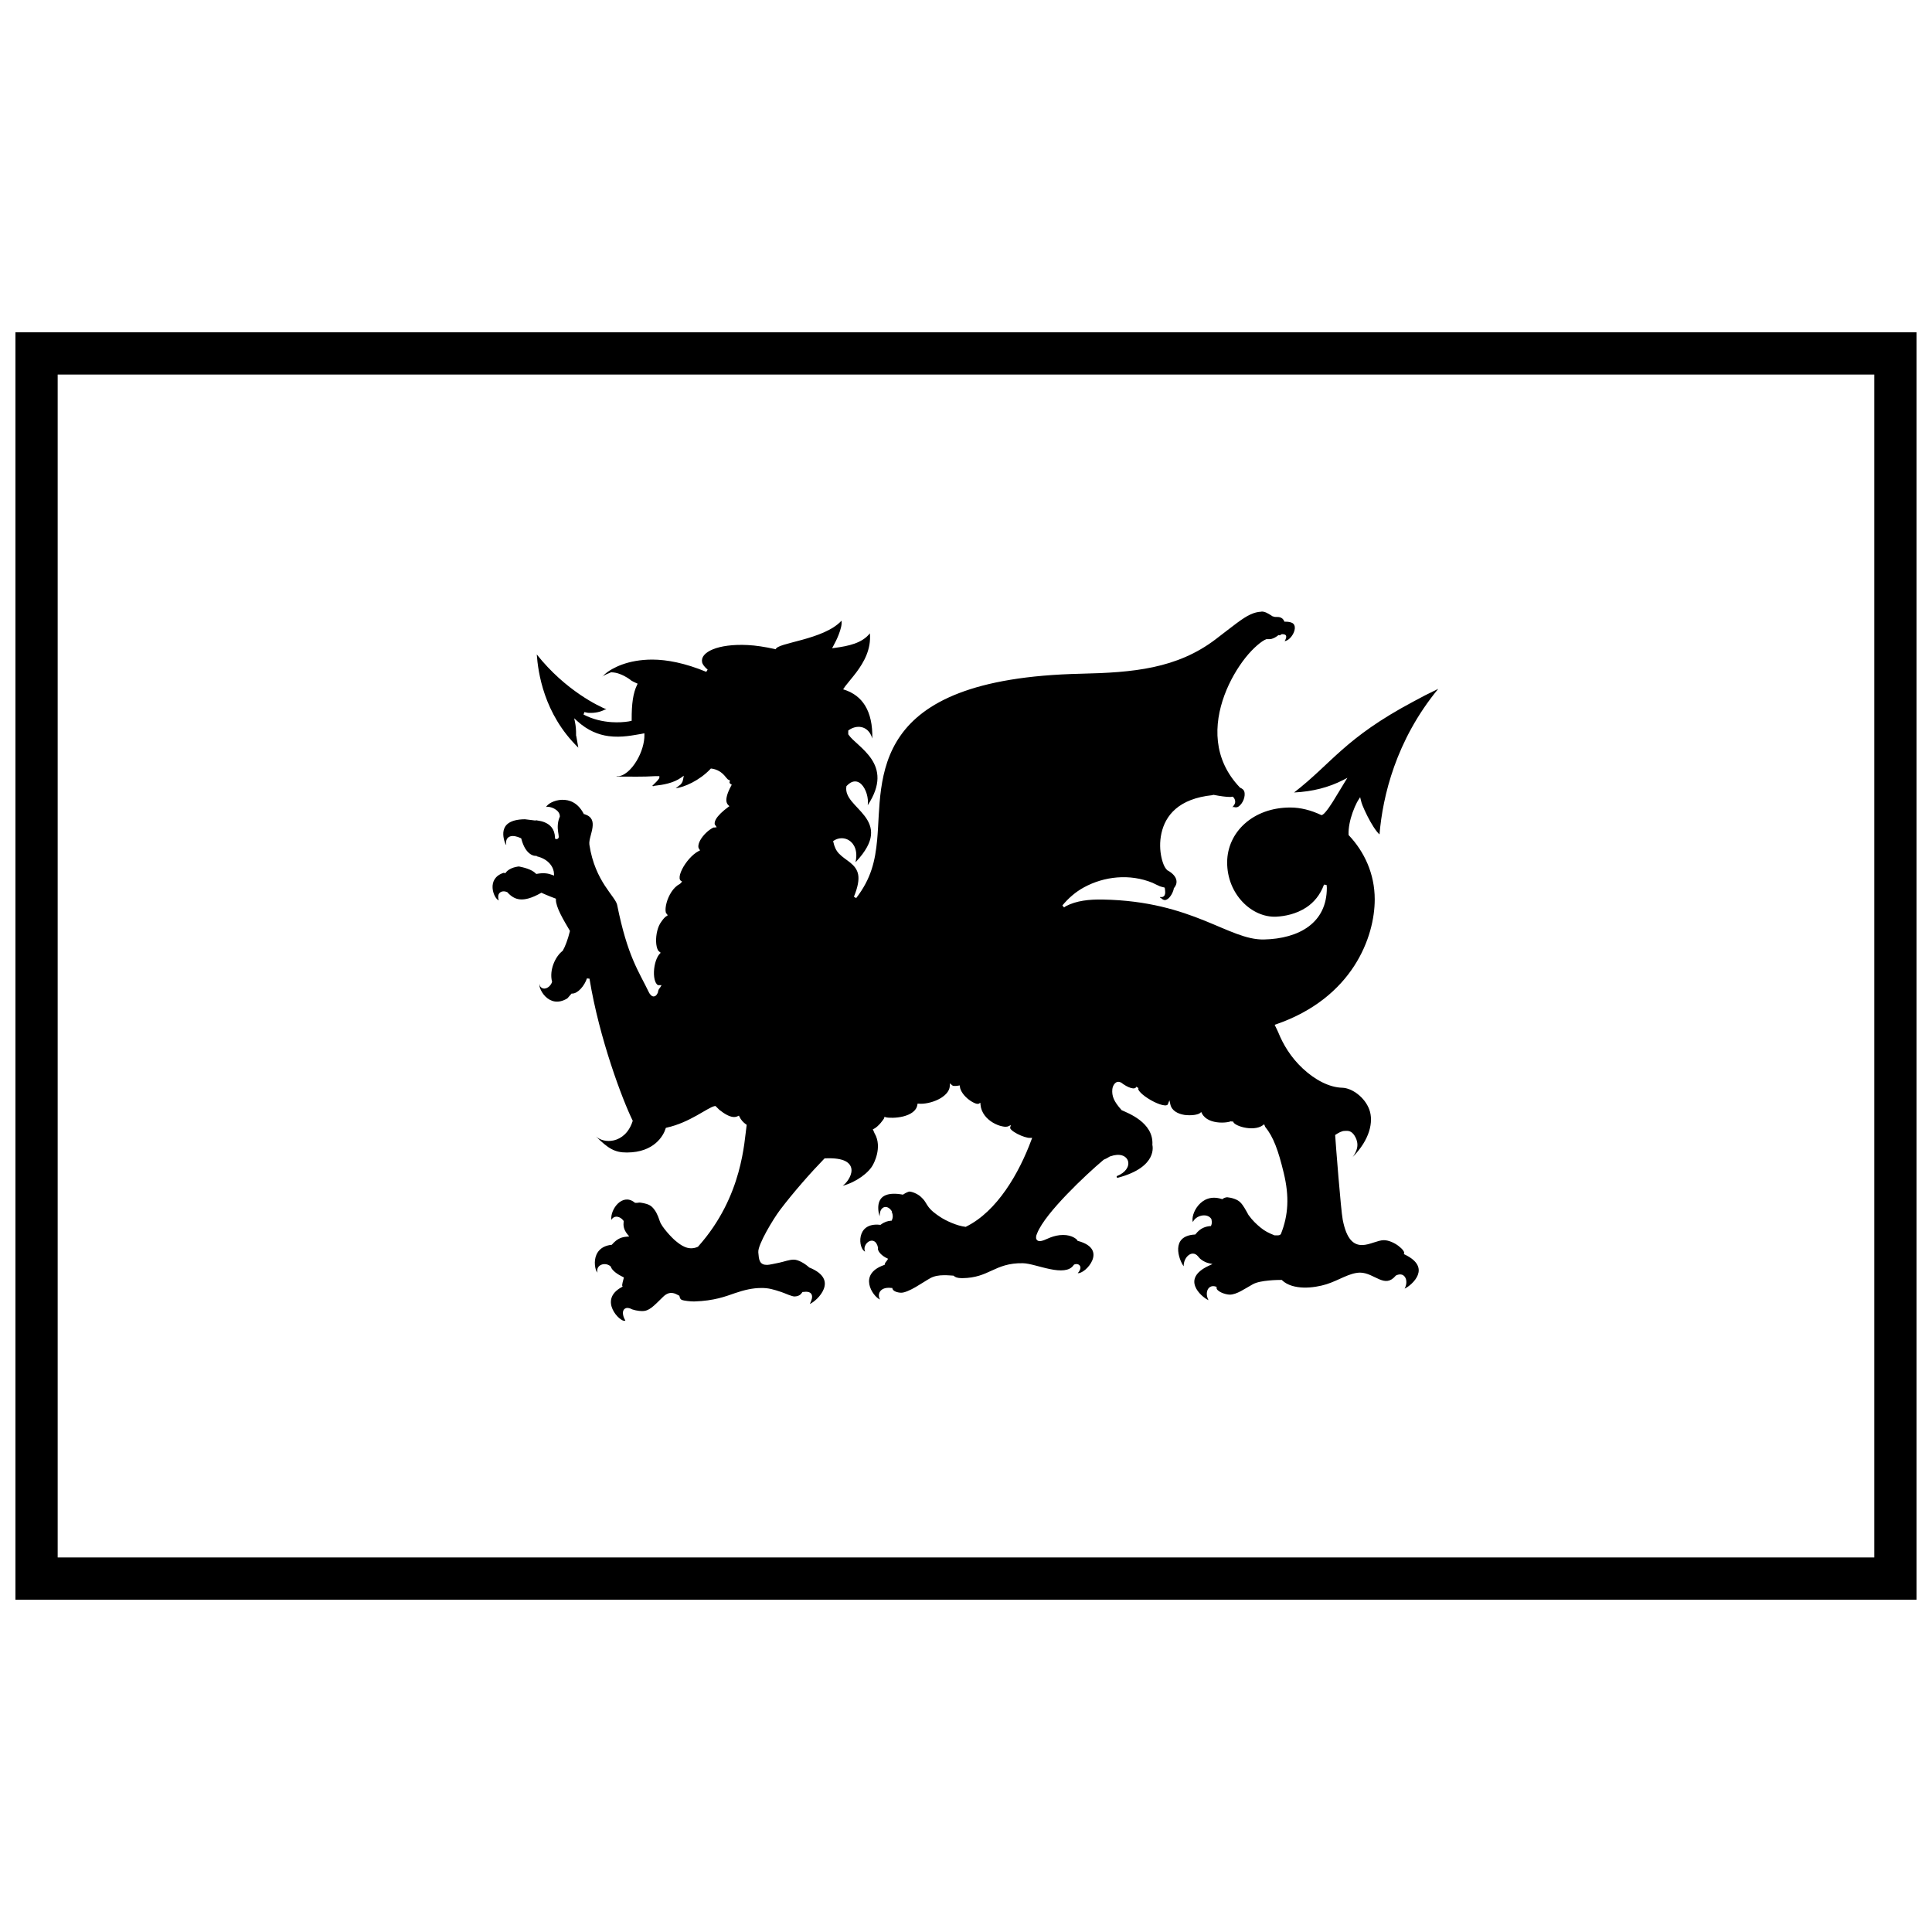
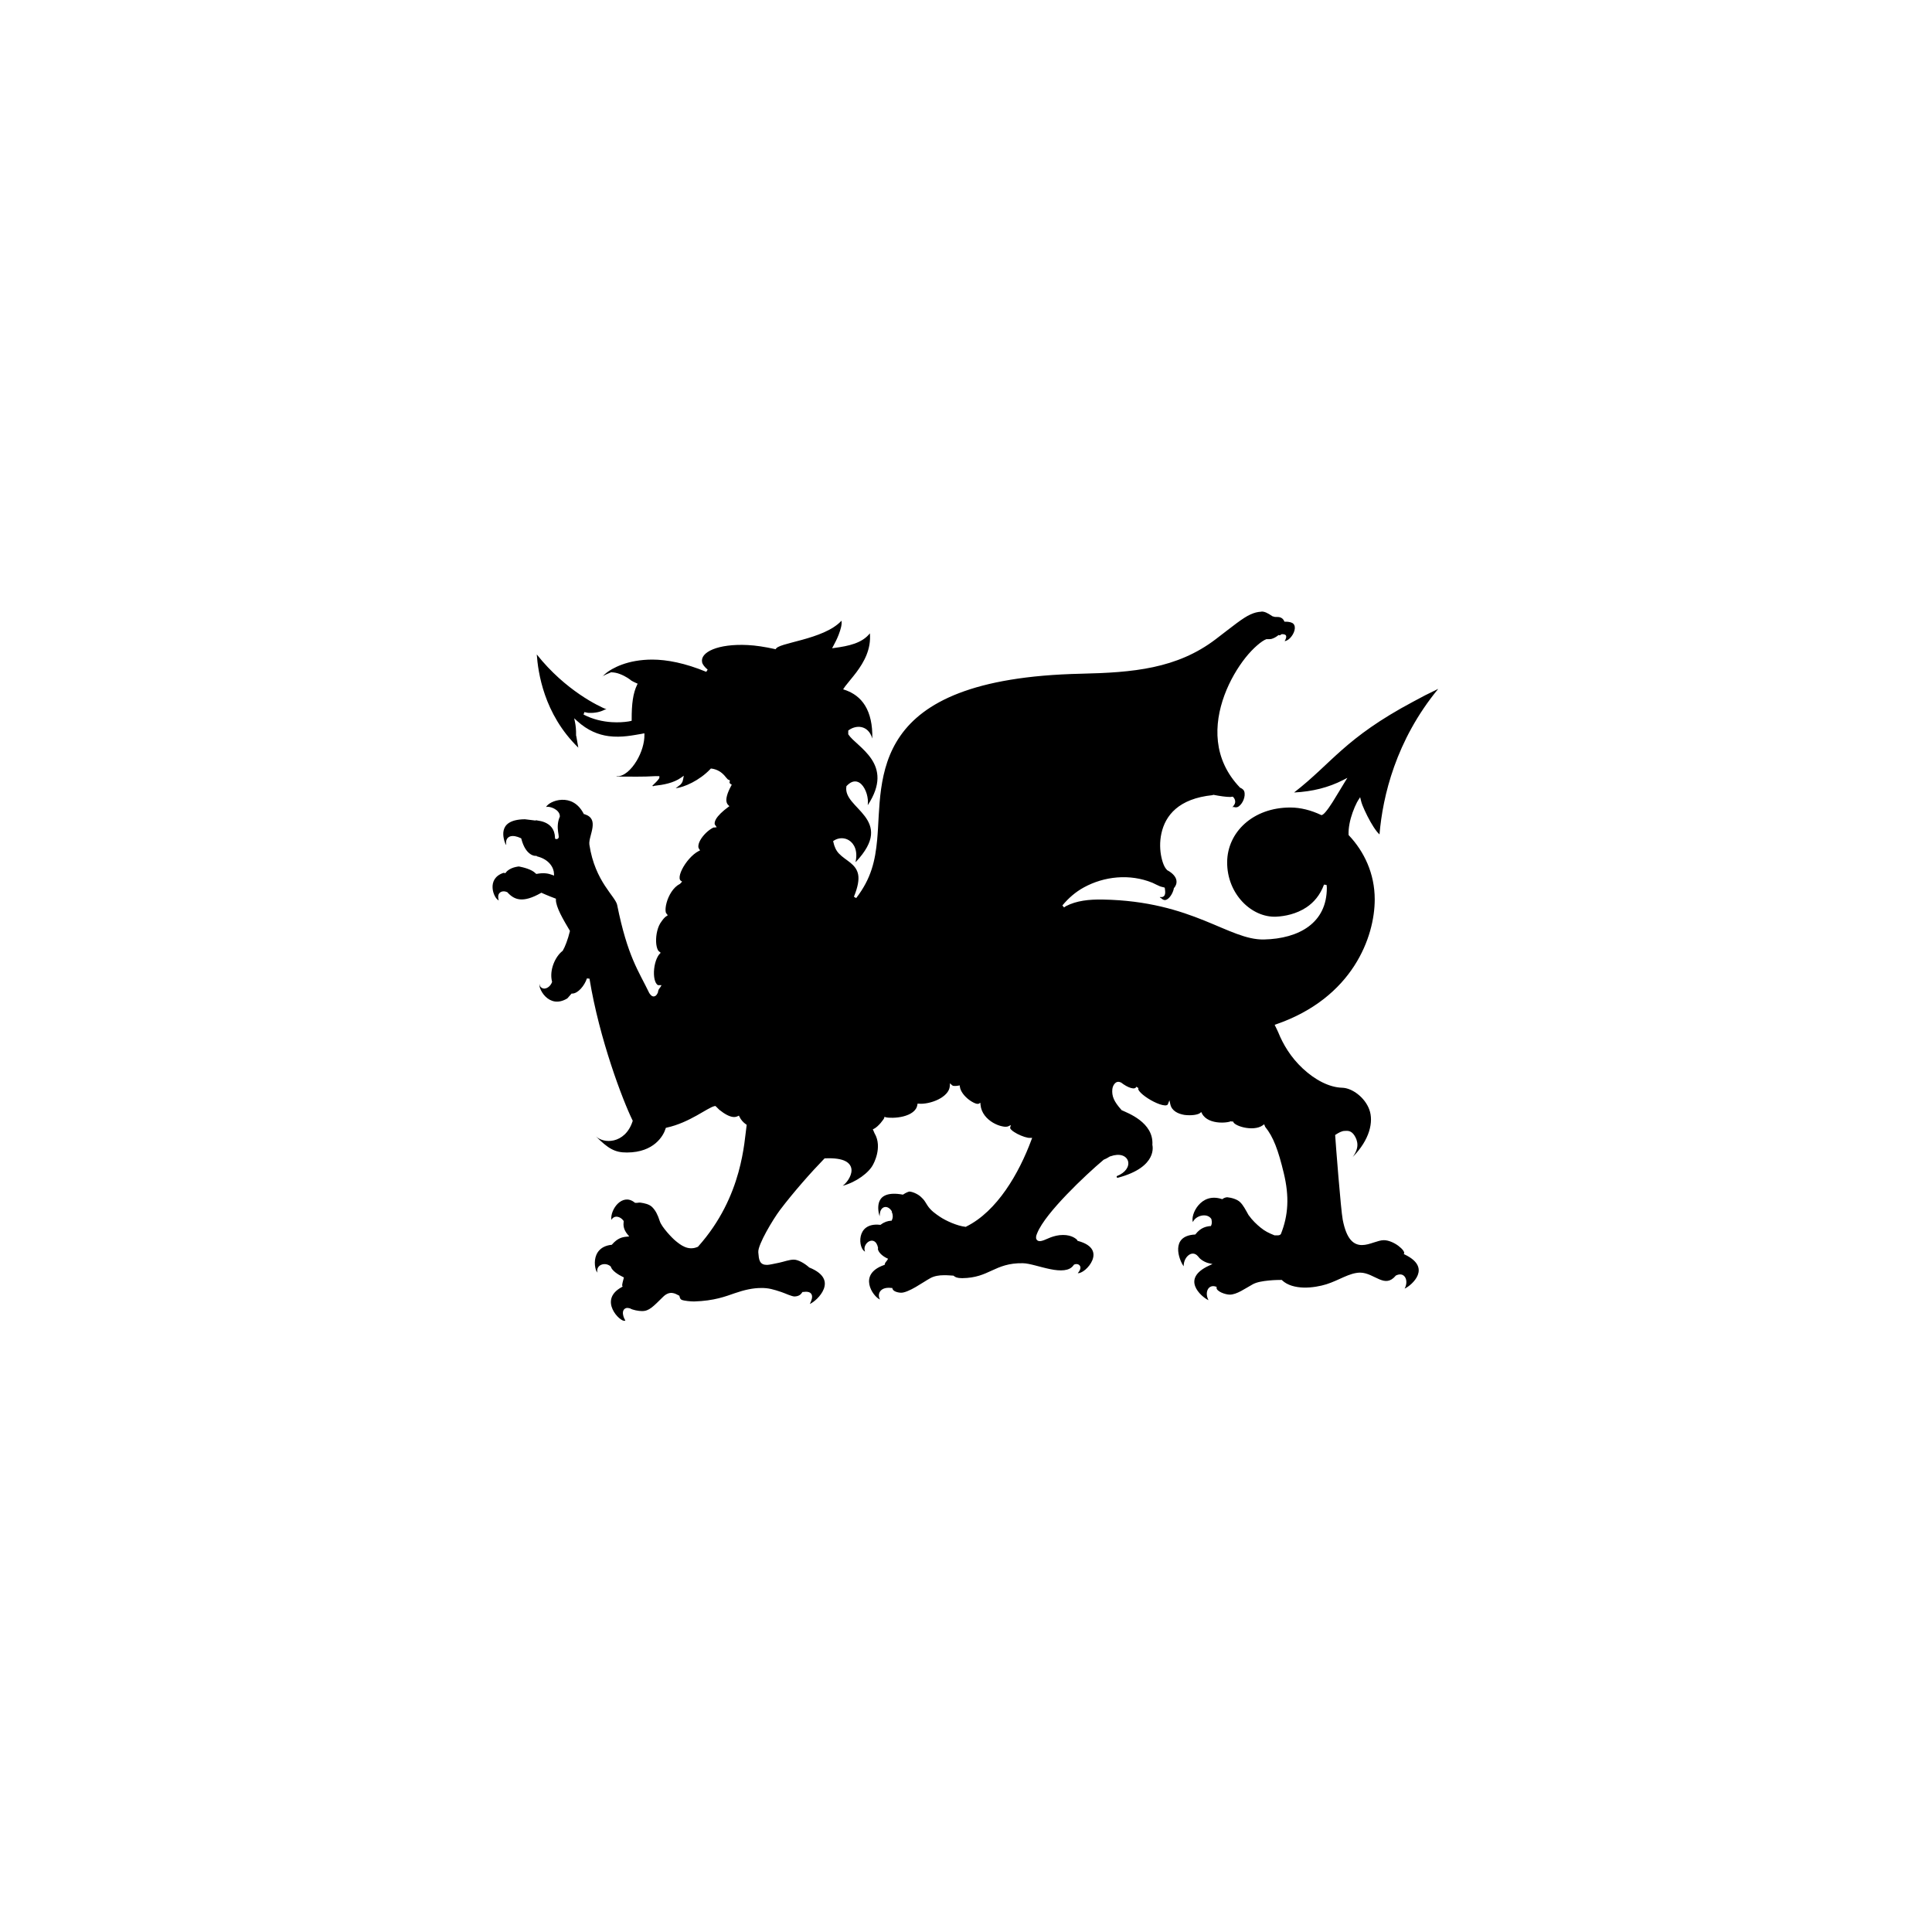
<svg xmlns="http://www.w3.org/2000/svg" width="800px" height="800px" version="1.1" viewBox="144 144 512 512">
  <defs>
    <clipPath id="a">
      <path d="m148.09 232h503.81v336h-503.81z" />
    </clipPath>
  </defs>
  <path d="m478.29 306.08c0.926-0.07 1.852 0.539 2.973 1.262h0.047l0.527 0.148h0.051c0.629 0 1.188 0 1.547 0.188 0.402 0.184 0.695 0.496 0.855 0.859l0.094 0.211h0.23c1.055 0 1.785 0.203 2.141 0.559 0.434 0.449 0.473 1.133 0.281 1.816-0.188 0.688-0.605 1.387-1.117 1.93-0.453 0.477-0.953 0.766-1.426 0.855h-0.043v-0.004c0.152-0.281 0.277-0.531 0.336-0.734 0.07-0.23 0.098-0.391 0.062-0.574-0.012-0.078-0.043-0.168-0.098-0.238-0.055-0.07-0.098-0.09-0.098-0.09l-0.004-0.004-0.008-0.004c-0.094-0.07-0.211-0.125-0.379-0.148-0.293-0.07-0.668-0.098-0.879 0.113 0 0 0.102-0.168-0.004 0-0.207 0.32-0.477 0-0.582 0.09-0.074 0.07-0.227 0.176-0.227 0.176-0.473 0.363-1.004 0.652-1.582 0.82-0.309 0.09-0.711 0.07-1.129 0.07h-0.047s-0.059-0.004-0.078-0.004c-0.07 0.004-0.09 0-0.109 0-0.648 0.23-1.492 0.805-2.469 1.652-0.977 0.848-2.066 1.973-3.102 3.277-2.066 2.609-4.141 6.074-5.566 9.934-2.84 7.707-3.129 16.914 4.109 24.465l0.047 0.07h0.062c0.516 0.23 0.883 0.531 1.02 0.914 0.23 0.656 0.133 1.473-0.156 2.231-0.285 0.746-0.781 1.43-1.332 1.812-0.371 0.258-0.785 0.273-1.258 0.133h-0.059l-0.059 0.004c-0.18 0-0.223 0-0.238 0.07v-0.113h0.066l0.066-0.082c0.258-0.352 0.516-0.672 0.574-1.086v-0.008c0.047-0.398-0.062-0.75-0.219-1.027-0.098-0.176-0.207-0.281-0.273-0.355l-0.113-0.133h-0.176c-0.219 0-0.344 0.07-0.48 0.07h-0.008c-1.145 0-2.691-0.219-4.426-0.559h-0.125c-0.082 0-0.086 0-0.117 0.07-4.547 0.453-7.699 1.816-9.836 3.652-2.144 1.844-3.254 4.16-3.762 6.449-0.516 2.297-0.402 4.602 0 6.402 0.195 0.902 0.461 1.691 0.742 2.269 0.145 0.301 0.305 0.547 0.441 0.719 0.066 0.082 0.129 0.16 0.176 0.211 0.047 0.07 0.066 0.078 0.121 0.117 0.023 0.07 0.02 0.07 0.078 0.105h0.035c1.492 0.816 2.219 1.781 2.367 2.633 0.148 0.828-0.172 1.543-0.613 2.039l-0.062 0.07-0.02 0.09c-0.023 0.117-0.016 0.168-0.02 0.184-0.152 0.586-0.438 1.242-0.824 1.777-0.383 0.547-0.848 0.965-1.34 1.078-0.348 0.078-0.754-0.09-1.188-0.504l-0.047-0.07h-0.062c-0.164-0.07-0.195-0.07-0.191-0.07l0.012-0.07-0.016-0.07c0.234 0 0.445 0.004 0.539 0h0.008c0.066 0 0.152 0 0.281-0.078l0.016-0.008h0.016c0.113-0.07 0.297-0.195 0.402-0.414 0.215-0.449 0.156-1.02 0.051-1.766l-0.031-0.219-0.211-0.07c-0.438-0.141-0.672-0.133-1.086-0.301-0.523-0.219-1.273-0.602-1.926-0.91l-0.016-0.008c-6.07-2.477-12.84-1.703-18.18 1.215-2.258 1.23-4.148 2.91-5.703 4.789l0.445 0.523c0.23-0.133 0.387-0.281 0.504-0.344 2.793-1.453 6.16-1.809 9.742-1.746 12.012 0.211 20.383 2.934 26.906 5.562 6.516 2.629 11.172 5.121 15.812 5.023 4.66-0.098 8.855-1.215 11.844-3.438 2.988-2.227 4.832-5.543 4.832-10.293 0-0.293-0.062-0.523-0.078-0.727l-0.676-0.082c-1.012 2.773-2.715 4.734-4.656 6.023-2.664 1.77-5.707 2.359-7.981 2.473-6.469 0.32-13.082-5.957-13.027-14.465 0.055-7.906 6.836-14.488 16.789-14.465 2.644 0.008 5.418 0.707 8.082 1.969l0.117 0.07 0.129-0.07c0.078 0 0.164-0.07 0.23-0.09 0.246-0.16 0.469-0.406 0.734-0.707 0.543-0.629 1.184-1.547 1.844-2.586 1.125-1.777 2.269-3.762 3.273-5.375l0.664-1.07-1.121 0.574c-3.848 1.969-8.086 3.055-13.008 3.305 10.113-7.836 13.379-14.379 31.594-24.086l0.004-0.004h0.004c1.98-1.098 4.195-2.231 6.598-3.371-11.227 13.641-14.715 28.441-15.559 38.57-0.953-0.836-2.191-2.848-3.207-4.856-0.52-1.023-0.973-2.027-1.316-2.879-0.234-0.582-0.309-0.934-0.414-1.344l-0.195-0.785-0.438 0.68c-0.113 0.176-0.25 0.391-0.406 0.691-0.363 0.691-0.789 1.656-1.168 2.731-0.68 1.895-1.125 4.055-1.051 5.793l0.004 0.133 0.09 0.098c4.023 4.269 6.836 10.094 6.836 16.949 0.012 9.895-5.781 26.09-26.148 33.121l-0.363 0.125 0.16 0.352c0.266 0.582 0.578 1.125 0.793 1.668 1.277 3.16 3.281 6.57 6.496 9.566 3.215 2.996 6.984 5.008 10.469 5.094 2.574 0.07 5.965 2.512 7.16 5.789 1.172 3.211 0.117 7.988-4.387 12.551 0.867-1.195 1.234-2.277 1.23-3.215-0.004-0.988-0.367-1.805-0.762-2.434-0.406-0.645-0.855-1-1.316-1.156-0.453-0.152-0.879-0.117-1.254-0.098-0.844 0-1.719 0.539-2.391 0.973l-0.172 0.113 0.012 0.203c0.051 0.891 0.426 5.801 0.848 10.828 0.211 2.512 0.434 5.047 0.637 7.113s0.375 3.641 0.508 4.309c0.508 2.609 1.215 4.273 2.094 5.312 0.879 1.035 1.945 1.406 3.004 1.402 1.059-0.004 2.109-0.344 3.106-0.672 0.996-0.32 1.934-0.629 2.695-0.621 1.273 0.004 2.754 0.688 3.84 1.492 0.543 0.406 0.988 0.84 1.262 1.207 0.273 0.371 0.309 0.652 0.297 0.68l-0.113 0.301 0.289 0.141c1.852 0.891 2.856 1.852 3.32 2.766 0.465 0.914 0.422 1.801 0.094 2.656-0.648 1.699-2.535 3.18-3.484 3.59 0.48-0.879 0.602-1.914 0.277-2.715-0.176-0.426-0.488-0.797-0.938-0.961-0.449-0.16-0.988-0.113-1.574 0.176h-0.066l-0.047 0.07c-0.766 0.902-1.465 1.273-2.148 1.375-0.684 0.105-1.391-0.078-2.152-0.387-1.52-0.621-3.199-1.785-5.184-1.797h-0.008c-2.875 0.07-5.496 2.016-8.895 3.09-1.586 0.496-3.82 0.926-6.004 0.879-2.184-0.07-4.301-0.582-5.727-1.934l-0.105-0.098h-0.141c-0.445 0.008-1.812 0-3.312 0.16-1.5 0.148-3.125 0.398-4.188 0.98-2.059 1.117-4.269 2.785-6.172 2.758-0.523 0-1.469-0.219-2.223-0.574-0.375-0.176-0.707-0.391-0.926-0.609-0.215-0.219-0.312-0.418-0.305-0.617l0.012-0.258-0.246-0.082c-0.531-0.176-1.023-0.148-1.414 0.07-0.391 0.203-0.652 0.566-0.797 0.98-0.27 0.77-0.141 1.727 0.312 2.559-0.961-0.414-2.883-1.934-3.527-3.664-0.324-0.867-0.355-1.77 0.145-2.695s1.562-1.898 3.5-2.789l0.938-0.434-1.008-0.223c-0.887-0.203-2.231-0.914-2.777-1.773h-0.023c-0.398-0.512-0.902-0.77-1.398-0.77s-0.953 0.238-1.324 0.586c-0.703 0.652-1.137 1.719-1.105 2.773-0.625-0.797-1.555-2.898-1.461-4.738 0.047-0.922 0.328-1.77 0.984-2.426 0.656-0.652 1.715-1.137 3.387-1.242h0.156l0.098-0.117c1.328-1.68 2.664-2 3.852-2.129h0.195l0.082-0.184c0.18-0.391 0.223-0.926 0.062-1.598l-0.016-0.07-0.035-0.07c-0.59-0.867-1.691-1.051-2.664-0.824-0.945 0.219-1.828 0.816-2.207 1.691-0.012 0-0.043 0.07-0.055 0.07l0.051-0.09-0.016-0.07c-0.133-0.391-0.109-1.121 0.137-1.926 0.246-0.801 0.703-1.68 1.352-2.438 1.297-1.516 3.309-2.555 6.141-1.676l0.164 0.07 0.141-0.098c0.348-0.246 0.727-0.387 1.184-0.426 1.133 0.113 2.629 0.52 3.434 1.309 0.855 0.844 1.426 1.988 2.254 3.469h0.02c0.914 1.305 2.148 2.473 3.188 3.305 1.09 0.883 2.062 1.387 3.648 2.016h0.973c0.125 0 0.242-0.07 0.355-0.078 0.113-0.07 0.25-0.105 0.336-0.266h0.02c1.988-4.988 2.258-9.934 0.777-16.105-1.461-6.09-2.758-9.637-4.934-12.305l-0.277-0.688-0.363 0.273c-1.215 0.906-3.281 0.957-4.996 0.574-0.859-0.188-1.629-0.488-2.141-0.797-0.254-0.152-0.445-0.309-0.547-0.434-0.102-0.125-0.109-0.188-0.102-0.223l-0.031-0.004c0.008 0 0.039-0.07 0.039-0.078l-0.672-0.07c0.016 0 0.031-0.082 0.027-0.078-0.004 0.004-0.047 0-0.117 0.07-0.141 0.07-0.379 0.133-0.68 0.188-0.598 0.113-1.438 0.176-2.332 0.113-1.781-0.125-3.723-0.758-4.562-2.379l-0.199-0.391-0.336 0.281c-0.195 0.168-0.789 0.391-1.531 0.488-0.742 0.105-1.648 0.105-2.535 0-0.887-0.141-1.75-0.418-2.422-0.871-0.676-0.453-1.164-1.062-1.355-1.91l-0.246-1.098-0.418 1.043c-0.062 0.152-0.16 0.23-0.406 0.281-0.246 0.07-0.617 0-1.055-0.078-0.871-0.195-1.996-0.688-3.051-1.289-1.055-0.602-2.047-1.32-2.672-1.949-0.312-0.316-0.531-0.609-0.621-0.82-0.09-0.211-0.074-0.266-0.016-0.336h-0.023c0.016 0 0.055 0 0.07-0.07l-0.574-0.391c-0.023 0 0.012 0.07-0.008 0.09h-0.035c-0.105 0.195-0.238 0.285-0.473 0.336-0.234 0.07-0.566 0-0.949-0.09-0.766-0.219-1.727-0.762-2.59-1.445h-0.051c-0.328-0.176-0.672-0.223-0.969-0.141-0.297 0.082-0.531 0.273-0.711 0.488-0.359 0.441-0.539 1.004-0.582 1.469-0.078 0.855 0.012 1.668 0.387 2.539 0.375 0.871 1.027 1.797 2.055 2.941l0.047 0.07h0.062c1.352 0.664 8.457 3.152 8.062 9.148v0.07h0.008c0.004 0 0.004 0 0.012 0.07 0.008 0.07 0.02 0.105 0.031 0.188 0.023 0.16 0.039 0.398 0.031 0.691-0.016 0.582-0.145 1.383-0.602 2.277-0.914 1.785-3.156 3.977-8.629 5.43-0.109 0-0.227 0-0.289-0.125-0.059-0.105-0.043-0.223 0.027-0.316 2.344-0.906 3.344-2.594 2.957-3.961-0.199-0.699-0.766-1.266-1.578-1.516s-1.863-0.203-3.113 0.246h-0.066c-0.672 0.426-1.227 0.711-1.676 0.887h-0.051l-0.043 0.07c-2.391 2.012-6.207 5.496-9.707 9.148s-6.684 7.445-7.82 10.211c-0.098 0.246-0.371 0.785-0.312 1.344 0.031 0.281 0.215 0.602 0.539 0.727 0.324 0.125 0.715 0.098 1.238-0.07 0.543-0.152 1.211-0.52 2.106-0.852 0.895-0.328 1.984-0.629 3.273-0.629 1.242 0.004 2.106 0.285 2.684 0.574 0.289 0.148 0.508 0.293 0.668 0.414 0.16 0.117 0.23 0.195 0.34 0.273h-0.02c0.031 0-0.027-0.07 0.047 0.105l0.07 0.141 0.148 0.07c2.117 0.566 3.238 1.414 3.75 2.301 0.508 0.887 0.449 1.867 0.059 2.824-0.387 0.957-1.113 1.867-1.863 2.504-0.75 0.637-1.547 0.961-1.891 0.918h0.004-0.109c0.562-0.645 0.832-1.258 0.656-1.77-0.098-0.285-0.348-0.512-0.637-0.594-0.289-0.082-0.617-0.07-0.953 0.07l-0.102 0.07-0.062 0.09c-0.562 0.816-1.414 1.207-2.496 1.34-1.082 0.133-2.383 0-3.715-0.281-2.672-0.531-5.445-1.539-7.246-1.566-3.777-0.07-6.039 0.941-8.207 1.938-2.168 0.996-4.246 1.98-7.863 2.023-1.352 0-1.852-0.285-2.207-0.586l-0.09-0.078-0.117-0.008c-0.371 0-1.379-0.133-2.516-0.105-1.141 0-2.434 0.184-3.473 0.75-1.039 0.566-2.492 1.551-3.949 2.391-1.453 0.836-2.93 1.504-3.82 1.492-0.477 0-1.035-0.113-1.477-0.293-0.441-0.188-0.734-0.449-0.824-0.746l-0.062-0.219h-0.227c-1.605-0.211-2.613 0.273-3.055 1.016-0.402 0.68-0.301 1.457 0.027 2.043-0.445-0.188-1.09-0.719-1.633-1.438-0.547-0.723-1.008-1.629-1.184-2.566-0.176-0.934-0.078-1.887 0.484-2.773 0.562-0.883 1.605-1.719 3.387-2.348l0.195-0.07 0.031-0.203c0.07-0.426 0.402-0.629 0.668-1.07l0.199-0.328-0.348-0.168c-0.527-0.25-1.094-0.629-1.539-1.062-0.441-0.434-0.746-0.914-0.812-1.34l-0.012-0.07h-0.016l0.066-0.082v-0.184l-0.008-0.07c-0.199-0.895-0.574-1.457-1.086-1.699-0.512-0.238-1.078-0.105-1.512 0.203s-0.773 0.781-0.926 1.332c-0.109 0.398-0.062 0.832 0.086 1.258-0.387-0.184-0.797-0.707-1.031-1.457-0.242-0.773-0.309-1.742-0.105-2.644 0.203-0.902 0.66-1.734 1.465-2.305 0.805-0.566 1.973-0.895 3.648-0.707h0.137l0.109-0.082c0.98-0.727 1.793-0.926 2.625-1.008h0.203l0.082-0.188c0.184-0.414 0.418-1.164-0.098-2.269l0.02 0.07c0.023 0.082-0.004 0.141 0.02 0.07l0.043-0.152-0.086-0.133c-0.25-0.387-0.559-0.688-0.906-0.863-0.348-0.184-0.754-0.238-1.125-0.098-0.371 0.141-0.68 0.453-0.879 0.91-0.164 0.371-0.223 0.906-0.262 1.48-0.32-0.988-0.621-2.785 0.008-4.102 0.32-0.672 0.863-1.234 1.816-1.57 0.953-0.336 2.328-0.434 4.266-0.082h0.141l0.117-0.082c0.594-0.406 1.305-0.699 1.59-0.723h0.008c0.125 0 0.746 0.113 1.355 0.379 0.609 0.266 1.262 0.652 1.668 1.055 0.91 0.891 0.801 0.793 1.66 2.168 0.906 1.453 2.336 2.394 3.414 3.121 1.414 0.953 4.469 2.394 6.738 2.625h0.102l0.09-0.07c8.18-4.055 13.984-14.109 17.273-23.004l0.188-0.496h-0.531c-0.695 0.07-2.195-0.434-3.398-1.059-0.602-0.316-1.141-0.664-1.488-0.984-0.176-0.16-0.301-0.309-0.363-0.426-0.062-0.113-0.062-0.168-0.059-0.195l0.184-0.727-0.676 0.32c-0.293 0.141-0.914 0.184-1.652 0-0.738-0.152-1.594-0.477-2.414-0.965-1.633-0.973-3.09-2.57-3.285-4.715l-0.051-0.559-0.477 0.285c-0.047 0-0.418 0.07-0.906-0.141-0.488-0.188-1.09-0.531-1.672-0.977-1.16-0.887-2.219-2.188-2.367-3.406l-0.047-0.363-0.363 0.07c-0.406 0.07-0.785 0.105-1.082 0.078-0.297 0-0.496-0.105-0.582-0.188l-0.547-0.523-0.047 0.754c-0.09 1.453-1.367 2.695-3.055 3.539-1.691 0.844-3.758 1.254-5.168 1.117h-0.328l-0.051 0.328c-0.133 0.82-0.586 1.445-1.254 1.949-0.668 0.504-1.551 0.867-2.477 1.102-1.855 0.469-3.922 0.418-4.633 0.219l-0.359-0.105-0.078 0.363c0.012-0.07-0.008 0-0.051 0.09-0.043 0.078-0.109 0.184-0.195 0.301-0.164 0.238-0.398 0.547-0.668 0.863-0.539 0.629-1.238 1.289-1.773 1.539l-0.312 0.148 0.145 0.316c0.102 0.223 0.215 0.531 0.332 0.781h0.012c1.074 1.855 0.984 3.887 0.617 5.477-0.184 0.793-0.438 1.473-0.645 1.953-0.102 0.238-0.195 0.426-0.262 0.559-0.031 0.07-0.059 0.113-0.078 0.148-0.008 0-0.016 0-0.02 0.07-0.004 0.004-0.004 0-0.008 0 0 0.004-0.004 0.004-0.004 0-1.086 2.191-4.5 4.707-8.074 5.66 0.473-0.344 1.012-0.883 1.473-1.594 0.492-0.758 0.883-1.656 0.867-2.562s-0.504-1.805-1.609-2.371c-1.105-0.566-2.809-0.855-5.383-0.746l-0.141 0.008-0.098 0.098c-3.426 3.519-8.164 8.879-11.73 13.594-0.914 1.215-2.375 3.492-3.598 5.723-0.609 1.117-1.164 2.219-1.555 3.176s-0.641 1.742-0.586 2.359c0.086 0.953 0.133 1.727 0.445 2.336 0.156 0.301 0.395 0.566 0.719 0.723 0.32 0.16 0.711 0.223 1.18 0.219 0.289-0.004 0.715-0.078 1.273-0.184s1.227-0.246 1.906-0.391c1.391-0.301 2.668-0.816 3.883-0.816 1.121 0 2.781 0.914 4.031 2.023l0.043 0.07h0.055c2.07 0.84 3.191 1.816 3.707 2.777 0.52 0.961 0.469 1.938 0.109 2.891-0.359 0.953-1.047 1.863-1.773 2.578-0.715 0.703-1.465 1.211-1.922 1.406 0.535-1.082 0.77-1.918 0.449-2.551-0.168-0.336-0.504-0.547-0.887-0.629-0.387-0.082-0.836-0.07-1.371 0h-0.148l-0.082 0.125c-0.309 0.477-0.777 1.023-2.027 1.07-0.297 0.004-0.926-0.184-1.574-0.434-0.648-0.25-1.336-0.555-1.891-0.738-2.109-0.703-3.445-1.113-5.434-1.074-2.121 0-4.41 0.504-6.906 1.371-2.484 0.859-5.422 2.027-10.797 2.195-0.93 0-2.633-0.16-3.281-0.426-0.367-0.148-0.496-0.512-0.59-0.93l-0.035-0.152-0.141-0.078c-0.48-0.25-1.062-0.602-1.781-0.672-0.715-0.07-1.535 0.188-2.371 1.008-1.316 1.289-2.266 2.266-3.109 2.894-0.848 0.629-1.562 0.918-2.539 0.902-0.816 0-2.434-0.266-3.164-0.73h-0.086c-0.469-0.148-0.883-0.148-1.211 0.07-0.328 0.188-0.496 0.531-0.547 0.895-0.094 0.688 0.176 1.508 0.637 2.281-0.035 0-0.074 0-0.211 0.07-0.055 0-0.258 0-0.52-0.117s-0.582-0.336-0.906-0.609c-0.652-0.559-1.328-1.395-1.754-2.336-0.426-0.938-0.598-1.969-0.297-2.969 0.301-1 1.082-2.008 2.684-2.887l0.27-0.148-0.113-0.285c0.012 0-0.012-0.105 0.008-0.266 0.02-0.168 0.062-0.371 0.113-0.582 0.102-0.418 0.223-0.82 0.27-1.043l0.055-0.266-0.246-0.117c-0.672-0.32-1.406-0.75-2.004-1.219s-1.043-0.992-1.188-1.449l-0.031-0.098-0.078-0.07c-0.84-0.711-2.055-0.746-2.848-0.176-0.395 0.285-0.676 0.75-0.684 1.312-0.004 0.176 0.066 0.379 0.113 0.566-0.152-0.258-0.328-0.355-0.438-0.703-0.25-0.785-0.363-1.746-0.242-2.684 0.121-0.938 0.477-1.848 1.152-2.562 0.676-0.719 1.672-1.258 3.148-1.434h0.133l0.09-0.105c1.457-1.684 2.777-1.973 3.867-2.051l0.676-0.07-0.434-0.523c-1.105-1.34-1.152-2.406-1.047-3.426l0.016-0.133-0.082-0.113c-0.418-0.574-1.027-0.957-1.656-1.031-0.598-0.07-1.219 0.23-1.531 0.852-0.191-1.34 0.547-3.223 1.75-4.359 0.602-0.566 1.305-0.949 2.047-1.035 0.742-0.082 1.535 0.113 2.375 0.781l0.117 0.09h0.145c0.211 0 0.508 0 0.926-0.07h0.18c0.008 0 0.012 0.004 0.031 0.004h0.023 0.008c1.117 0.125 2.449 0.426 3.203 1.176 0.859 0.848 1.473 1.996 2.012 3.699 0.27 0.855 1.066 1.922 1.926 2.934 0.859 1.012 1.773 1.926 2.32 2.367 0.602 0.484 1.398 1.148 2.375 1.559 0.977 0.414 2.156 0.566 3.414 0h0.07l0.051-0.07c5.973-6.676 9.047-13.75 10.691-19.656 1.594-5.742 1.852-10.258 2.168-12.406l0.031-0.211-0.176-0.125c-0.754-0.531-1.34-1.191-1.734-2.004l-0.152-0.316-0.316 0.152c-0.371 0.184-0.785 0.25-1.25 0.203-0.977-0.113-2.164-0.73-3.613-1.887h-0.004c-0.195-0.16-0.582-0.617-0.902-0.891l-0.125-0.113h-0.164c-0.547 0.098-1.184 0.434-1.988 0.883-0.805 0.453-1.762 1.031-2.856 1.641-2.184 1.215-4.902 2.547-7.961 3.203l-0.203 0.07-0.059 0.203c-0.27 0.906-1.031 2.488-2.613 3.832-1.582 1.344-3.984 2.465-7.606 2.477-1.641 0.008-2.875-0.25-4.137-0.93-1.219-0.652-2.484-1.734-4.094-3.336 1.066 0.98 2.875 1.492 4.754 1.047 1.98-0.469 3.969-2 4.957-5.059l0.043-0.133-0.062-0.125c-2.562-5.219-8.777-21.473-11.398-37.531l-0.68-0.07c-0.309 0.938-0.914 1.977-1.637 2.754-0.723 0.777-1.551 1.273-2.269 1.266h-0.16l-1.129 1.281c-1.258 0.758-2.363 0.957-3.32 0.812-0.969-0.148-1.801-0.637-2.473-1.297-0.668-0.656-1.168-1.488-1.449-2.262-0.172-0.461-0.105-0.766-0.117-1.129 0.066 0.203 0.055 0.52 0.156 0.672 0.281 0.414 0.723 0.621 1.148 0.602 0.852-0.07 1.625-0.754 1.98-1.672l0.039-0.105-0.027-0.105c-0.77-3.086 0.91-6.644 2.754-8.066l-0.07 0.07c0.059 0 0.043 0 0.062-0.07l0.082-0.07 0.051-0.082c0.531-0.859 1.344-2.926 1.848-5.059l0.031-0.133-0.074-0.117c-0.793-1.344-1.73-2.91-2.457-4.387-0.727-1.477-1.223-2.875-1.191-3.777l0.008-0.25-0.238-0.09c-0.871-0.32-1.719-0.664-2.359-0.938-0.32-0.133-0.586-0.25-0.777-0.336-0.191-0.082-0.344-0.152-0.312-0.141l-0.168-0.082-0.16 0.09c-2.41 1.363-4.172 1.805-5.531 1.672-1.359-0.133-2.363-0.82-3.312-1.859l-0.051-0.07h-0.066c-0.758-0.336-1.555-0.238-2.008 0.285-0.387 0.449-0.41 1.148-0.176 1.93-0.297-0.152-0.68-0.504-0.992-1.074-0.336-0.617-0.59-1.41-0.641-2.219-0.051-0.809 0.102-1.625 0.551-2.336 0.438-0.691 1.18-1.293 2.352-1.684l0.504 0.082 0.125-0.176c0.453-0.637 1.285-1.07 2.062-1.316 0.391-0.117 0.762-0.195 1.055-0.238 0.289-0.07 0.539 0 0.523 0 0.801 0.168 3.129 0.652 4.238 1.789l0.133 0.133h0.184c1.793-0.344 3.035-0.125 4.074 0.273l0.484 0.188-0.012-0.52c-0.027-1.512-1.23-3.805-4.559-4.594v-0.113l-0.344-0.008c-0.133-0.004-0.758 0-1.512-0.586-0.754-0.559-1.641-1.664-2.227-3.894l-0.043-0.16-0.148-0.07c-0.988-0.461-1.969-0.691-2.762-0.449-0.398 0.125-0.742 0.398-0.93 0.797-0.188 0.398-0.227 0.902-0.129 1.512l0.012-0.16c0.02-0.07 0.039 0-0.055 0h0.012c-0.094 0.008-0.133 0-0.125-0.004-0.258-0.609-0.875-2.273-0.527-3.75 0.176-0.754 0.582-1.453 1.441-1.996 0.855-0.539 2.188-0.922 4.195-0.938l2.832 0.344v-0.07c0.152 0.004 0.34 0 0.574 0.07 0.52 0.07 1.203 0.203 1.871 0.488 1.34 0.574 2.629 1.672 2.695 4.07l0.008 0.246 0.238 0.078c0.086 0 0.18 0.07 0.289 0 0.109 0 0.238-0.078 0.316-0.176 0.152-0.184 0.141-0.352 0.133-0.512-0.012-0.32-0.098-0.723-0.168-1.23-0.137-1.02-0.215-2.426 0.438-3.961l0.027-0.07v-0.07c-0.008-0.953-0.754-1.641-1.535-2.047-0.391-0.203-0.805-0.344-1.188-0.418-0.344-0.07-0.645-0.07-0.926 0 0.199-0.379 0.734-0.859 1.477-1.227 0.746-0.371 1.699-0.637 2.703-0.672 2.012-0.07 4.238 0.766 5.746 3.625l0.098 0.188h0.172c1.055 0.344 1.605 0.832 1.895 1.414 0.293 0.586 0.32 1.312 0.215 2.094-0.105 0.785-0.344 1.613-0.547 2.398-0.199 0.785-0.371 1.52-0.281 2.172v0.008c0.746 4.93 2.488 8.363 4.098 10.848 0.805 1.242 1.574 2.25 2.164 3.086 0.59 0.836 0.988 1.5 1.09 1.996 2.793 13.82 5.664 17.453 8.555 23.465h0.027c0.188 0.266 0.414 0.652 0.871 0.789 0.23 0.07 0.52 0 0.742-0.148 0.223-0.168 0.402-0.418 0.586-0.793l0.02-0.07 0.008-0.07c0.043-0.188 0.074-0.379 0.105-0.469 0.09-0.266 0.176-0.418 0.305-0.555h-0.016c0.043-0.07 0.062-0.07 0.078-0.105-0.039 0.07 0.02 0 0.062-0.07 0.043-0.07 0.086-0.082 0.145-0.188l0.277-0.496h-0.57c-0.238 0-0.371-0.008-0.355 0-0.219-0.113-0.406-0.309-0.559-0.582-0.309-0.555-0.488-1.367-0.523-2.293-0.066-1.832 0.41-4.047 1.422-5.34h0.035c-0.059 0.078-0.035 0.07-0.016 0 0.023 0 0.043 0 0.113-0.105l0.227-0.266-0.27-0.223c-0.195-0.16-0.344-0.273-0.422-0.414-0.312-0.555-0.488-1.371-0.52-2.293-0.066-1.836 0.41-4.055 1.422-5.344h0.02l0.023-0.07c0.129-0.195 0.52-0.742 1.043-1.199 0.031 0 0.141-0.07 0.297-0.184l0.285-0.219-0.223-0.281c-0.156-0.195-0.27-0.344-0.305-0.496-0.137-0.617-0.051-1.52 0.211-2.5 0.516-1.926 1.75-4.102 3.481-4.992h0.059l0.035-0.07c0.016 0 0.039 0 0.074-0.07l0.008-0.008h0.008c0.07-0.07 0.117-0.117 0.188-0.195l0.27-0.293-0.332-0.223c-0.191-0.133-0.305-0.355-0.332-0.645v-0.004c-0.062-0.602 0.191-1.465 0.66-2.41 0.926-1.84 2.66-3.93 4.406-4.824l0.359-0.184-0.23-0.328c-0.129-0.184-0.211-0.363-0.23-0.555-0.039-0.52 0.141-1.141 0.504-1.801 0.73-1.309 2.117-2.688 3.496-3.363 0.035 0 0.07 0 0.285-0.004l0.578-0.07-0.328-0.484c-0.113-0.168-0.18-0.246-0.184-0.258v-0.008c-0.098-0.379 0.016-0.852 0.316-1.387 0.551-0.973 1.766-2.125 3.231-3.199l0.332-0.246-0.297-0.285c-0.207-0.203-0.398-0.488-0.484-0.953-0.141-0.754 0.152-2.156 1.246-4.156l0.16-0.293-0.285-0.176c-0.172-0.105-0.285-0.246-0.34-0.426 0.004 0 0 0.07 0.016 0 0.023-0.07 0.082-0.16 0.082-0.336v-0.25l-0.234-0.078c-0.125-0.07-0.227-0.09-0.293-0.148-0.25-0.23-0.523-0.609-0.898-1.031-0.715-0.793-1.789-1.617-3.426-1.836h-0.176l-0.121 0.133c-2.891 3.055-6.953 4.832-9.195 5.09 0.418-0.293 0.695-0.539 1.02-0.785h0.035c0.008-0.008 0.094-0.082 0.145-0.125h0.016c0.281-0.285 0.457-0.531 0.559-0.77h0.008c0.086-0.223 0.164-0.539 0.211-0.789l0.16-0.855-0.707 0.504c-2.023 1.449-4.769 1.918-7.004 2.156l-0.031 0.004h-0.031c-0.148 0.07-0.234 0.082-0.332 0.105h-0.086l-0.074-0.07h-0.105c0.395-0.379 0.77-0.746 1.074-1.066 0.324-0.344 0.574-0.621 0.723-0.875h0.008c0.031-0.07 0.094-0.105 0.094-0.293v-0.352h-0.312c-0.004 0-0.008-0.004-0.012-0.004h-0.156c-0.121 0-0.297-0.004-0.508 0h-0.043c-3.394 0.219-6.547 0.113-10.301 0.113l0.004-0.078c0.953 0.07 1.918-0.379 2.812-1.098 0.93-0.754 1.789-1.812 2.516-3.035 1.289-2.16 2.074-4.75 2.035-6.844l-0.008-0.406-0.398 0.07c-0.121 0-0.238 0.07-0.332 0.07-2.133 0.344-5.281 1.062-8.734 0.609-2.703-0.355-5.586-1.484-8.34-4.008l-0.793-0.727 0.215 1.055c0.18 0.875 0.305 1.926 0.281 3.473v0.07l0.023 0.07c0.016 0.07 0.02 0 0.035 0.07 0.207 1.121 0.328 1.934 0.531 3.043-9.227-8.98-10.66-20.109-11.008-24.699 7.648 9.633 16.578 13.797 18.484 14.555-0.086 0-0.199 0-0.371 0.07h-0.094c-1.082 0.594-2.57 0.945-4.273 0.859-0.316 0-0.699-0.141-1.125-0.211l-0.223 0.656c2.438 1.281 5.113 1.875 7.5 2.019 1.688 0.105 3.219 0 4.394-0.184 0.25-0.07 0.402-0.082 0.578-0.117l0.285-0.07v-0.293c-0.02-4.199 0.367-7.023 1.426-9.211l0.156-0.32-0.332-0.148c-0.504-0.223-1.004-0.461-1.34-0.672l-0.008-0.008c-0.062-0.07-0.164-0.141-0.332-0.266-0.172-0.125-0.402-0.285-0.672-0.461-0.543-0.344-1.262-0.715-2.027-1.008-0.719-0.281-1.492-0.441-2.246-0.453h-0.008c0.031 0-0.012-0.004-0.012-0.004h-0.113l-0.113 0.07c-0.793 0.301-1.535 0.652-2.227 1.047 0.016 0 0.035 0 0.062-0.07h0.039c0.039 0 0.09 0 0.16-0.098h0.016c0.48-0.512 1.191-1.133 2.375-1.797 1.508-0.848 3.582-1.691 6.234-2.152 1.324-0.23 2.809-0.371 4.418-0.371 3.906 0.008 8.707 0.93 14.312 3.246l0.363-0.586c-0.789-0.672-1.336-1.352-1.465-1.941-0.141-0.672 0.043-1.32 0.527-1.898 0.488-0.586 1.285-1.117 2.34-1.547 2.106-0.855 5.277-1.324 9.199-1.129 2.156 0.105 4.586 0.484 7.164 1.051l0.219 0.07 0.137-0.176c0.117-0.152 0.277-0.293 0.508-0.414 0.379-0.203 0.91-0.406 1.555-0.602 1.289-0.398 3.027-0.809 4.894-1.328 3.742-1.035 8.023-2.481 10.387-5.043h0.004c0.176 0.918-0.211 2.305-0.742 3.688-0.469 1.215-1.008 2.231-1.422 3l-0.328 0.602 0.68-0.09c3.676-0.496 7.277-1.242 9.34-3.863 0.367 4.199-1.547 7.609-3.59 10.34-1.031 1.375-2.106 2.578-2.91 3.637-0.145 0.184-0.238 0.328-0.332 0.477l-0.258 0.387 0.438 0.148c2.273 0.754 4.121 2.109 5.379 4.16 1.328 2.156 1.996 5.086 1.914 8.73-0.531-1.824-1.645-2.762-2.879-3.023-1.184-0.25-2.422 0.133-3.352 0.801l-0.145 0.105v0.988l0.059 0.09c0.551 0.832 1.535 1.688 2.664 2.711 1.164 1.059 2.434 2.285 3.41 3.734 0.973 1.453 1.645 3.144 1.613 5.172-0.035 1.996-0.762 4.316-2.559 7.059-0.004 0-0.012 0-0.016-0.07 0.117-0.848 0.02-1.887-0.27-2.883-0.309-1.031-0.816-1.996-1.48-2.621-0.664-0.621-1.523-0.902-2.457-0.523-0.449 0.184-0.895 0.523-1.363 0.996l-0.078 0.078-0.016 0.113c-0.234 1.426 0.398 2.672 1.379 3.887 1.027 1.277 2.422 2.535 3.496 3.965 1.07 1.426 1.832 3.035 1.645 5.008-0.184 1.945-1.332 4.254-4.008 7.117h-0.078c0.633-2.863-0.316-4.859-1.785-5.754-1.195-0.73-2.715-0.707-3.957 0.098l-0.199 0.133 0.051 0.238c0.262 1.246 0.734 2.281 1.469 3.051 0.93 0.977 2.062 1.652 3.055 2.457 0.98 0.805 1.797 1.73 2.059 3.164 0.242 1.34-0.062 3.227-1.133 5.84l0.602 0.352c4.016-5.191 5.047-9.961 5.562-15.445 0.754-8.051-0.016-18.73 6.152-27.562 6.16-8.828 19.266-15.805 47.832-16.449 13.781-0.309 25.469-1.312 35.758-9.164 4.519-3.445 7.141-5.641 9.223-6.562 1.012-0.449 1.789-0.652 2.832-0.715z" />
  <path d="m374.36 310.95c-0.004 0-0.055 0.07-0.074 0.07h0.035 0.035z" />
  <path d="m375.18 311.21c0.02 0.07 0.02 0.07 0.016 0z" />
  <path d="m374.84 311.38c0-0.004-0.004 0-0.047 0.07-0.004 0.004-0.008 0.004-0.012 0.004 0.008 0 0.055-0.07 0.055-0.07z" />
  <path d="m374.54 311.5c0.004 0 0.008 0.008 0.012 0h0.008l-0.02-0.07z" />
  <path d="m303.71 322.72s0.012 0 0.016 0.082c0 0-0.02 0.07-0.023 0.07-0.008-0.07 0.012-0.148 0.012-0.148z" />
  <path d="m525.55 326.37c-0.066 0.07-0.055 0-0.016 0l-0.012 0.004h0.023z" />
  <path d="m304.85 331.93c0.004 0 0.012 0.004 0.012 0.004z" />
  <path d="m297.36 338.68h0.016 0.004c-0.008 0-0.012 0-0.016-0.07z" />
  <path d="m296.82 339.07c0.027 0 0.074 0.082 0.074 0.082s-0.016-0.004-0.059-0.07c-0.008-0.008-0.008 0-0.016-0.07z" />
  <path d="m375.32 339.73s0.008 0.004 0.008 0l0.004 0.07s-0.004 0-0.012-0.07z" />
-   <path d="m374.84 340.1h0.07c0.012 0 0.004 0.008-0.051 0-0.004 0-0.012-0.008-0.016 0z" />
+   <path d="m374.84 340.1c0.012 0 0.004 0.008-0.051 0-0.004 0-0.012-0.008-0.016 0z" />
  <path d="m307.41 349.68c-0.004 0.004-0.004 0.008-0.012 0l-0.051 0.004h-0.012c0.023 0.004 0.051 0 0.074 0z" />
  <path d="m465.75 355.21c0.023 0-0.008 0-0.121 0.07h-0.004c0.039 0 0.117-0.07 0.129-0.07z" />
-   <path d="m374.12 357.04c-0.031 0-0.059 0.07-0.09 0.105 0-0.008-0.004-0.008-0.004 0l0.094-0.09z" />
  <path d="m374.01 357.09h0.012c-0.004 0.004-0.004 0-0.008 0 0.004 0-0.008 0-0.004-0.07z" />
-   <path d="m374.02 357.14-0.004 0.004c0-0.004-0.004 0-0.004 0h0.008z" />
  <path d="m288.66 357.75c-0.004 0 0.008 0.004 0.008 0.004h-0.02z" />
  <path d="m469.96 358.15c0 0.004 0.004 0.004 0.004 0.004 0.004 0.004 0 0 0.004 0h-0.008z" />
-   <path d="m298.98 358.97h0.02-0.059c-0.043 0.008-0.012-0.004 0.043-0.004z" />
  <path d="m299.12 358.99h0.051c-0.004-0.004-0.012 0-0.016-0.004-0.016-0.004-0.02 0-0.035 0z" />
  <path d="m509.58 365.22c0 0.004-0.004 0-0.004 0h-0.004l0.008-0.004z" />
  <path d="m370.94 372.49c0 0.004 0.008 0 0.008 0 0.012 0.07 0.004 0.078 0.004 0.078s-0.016-0.07-0.012-0.09z" />
  <path d="m451.32 381.75c0.008 0.004 0.012-0.004 0.02 0l-0.008 0.004z" />
  <path d="m470.18 441.2c-0.004 0 0.016 0 0.016 0.07l-0.031-0.004c0-0.07 0.008 0 0.016-0.07z" />
  <path d="m502.43 450.52c-0.004 0 0.004 0.004 0.016 0.07 0.004 0-0.008 0-0.008 0.07-0.008 0-0.008-0.082-0.008-0.09z" />
  <path d="m502.28 450.64c0.004 0 0.023 0 0.059 0.07v0.004c-0.02 0-0.062-0.07-0.059-0.07z" />
  <path d="m502.18 450.73h0.047c-0.043 0.004-0.121-0.004-0.121-0.004h0.078z" />
  <path d="m502.48 450.95h0.016c0.008 0.07 0.004 0.07 0.004 0.07 0-0.004-0.023-0.07-0.023-0.09z" />
  <path d="m501.98 451.28c0.008 0 0.094 0.07 0.156 0.117-0.004 0-0.004 0.004-0.012 0l-0.016-0.008c-0.102-0.07-0.141-0.125-0.129-0.113z" />
  <path d="m313.45 462.25c0.004 0 0.012 0.07 0.012 0.07s-0.035-0.008-0.043 0c0.016 0 0.016 0 0.031-0.07z" />
  <path d="m313.64 462.36h0.004v0.004-0.008z" />
  <path d="m313.86 462.51c0.023 0 0.066 0.07 0.066 0.07s-0.059 0.07-0.059 0.07-0.008-0.078-0.012-0.113z" />
  <path d="m306.02 467.25c0.004 0.004 0.004 0 0.008 0-0.012 0-0.039 0-0.051 0.07z" />
  <path d="m457.67 479.63c0.004 0.07-0.02 0.078-0.016 0.117l0.008-0.113s0.004-0.004 0.012-0.008z" />
  <path d="m429.43 481.61v0.004s0-0.004 0.004-0.004z" />
  <path d="m516.2 485.61h0.004l-0.043 0.09c0.02 0 0.016-0.07 0.035-0.098z" />
-   <path d="m377.21 488.36c0.023 0.07 0.02 0.098 0.047 0.133l-0.055-0.117h0.008z" />
  <path d="m464.29 488.66c0.02 0 0.016 0.078 0.039 0.105l-0.039-0.082c-0.004 0 0 0 0 0z" />
  <g clip-path="url(#a)">
-     <path d="m148.09 567.93v-335.87h503.81v335.87zm11.195-11.195h481.42v-313.48h-481.42z" />
-   </g>
+     </g>
</svg>